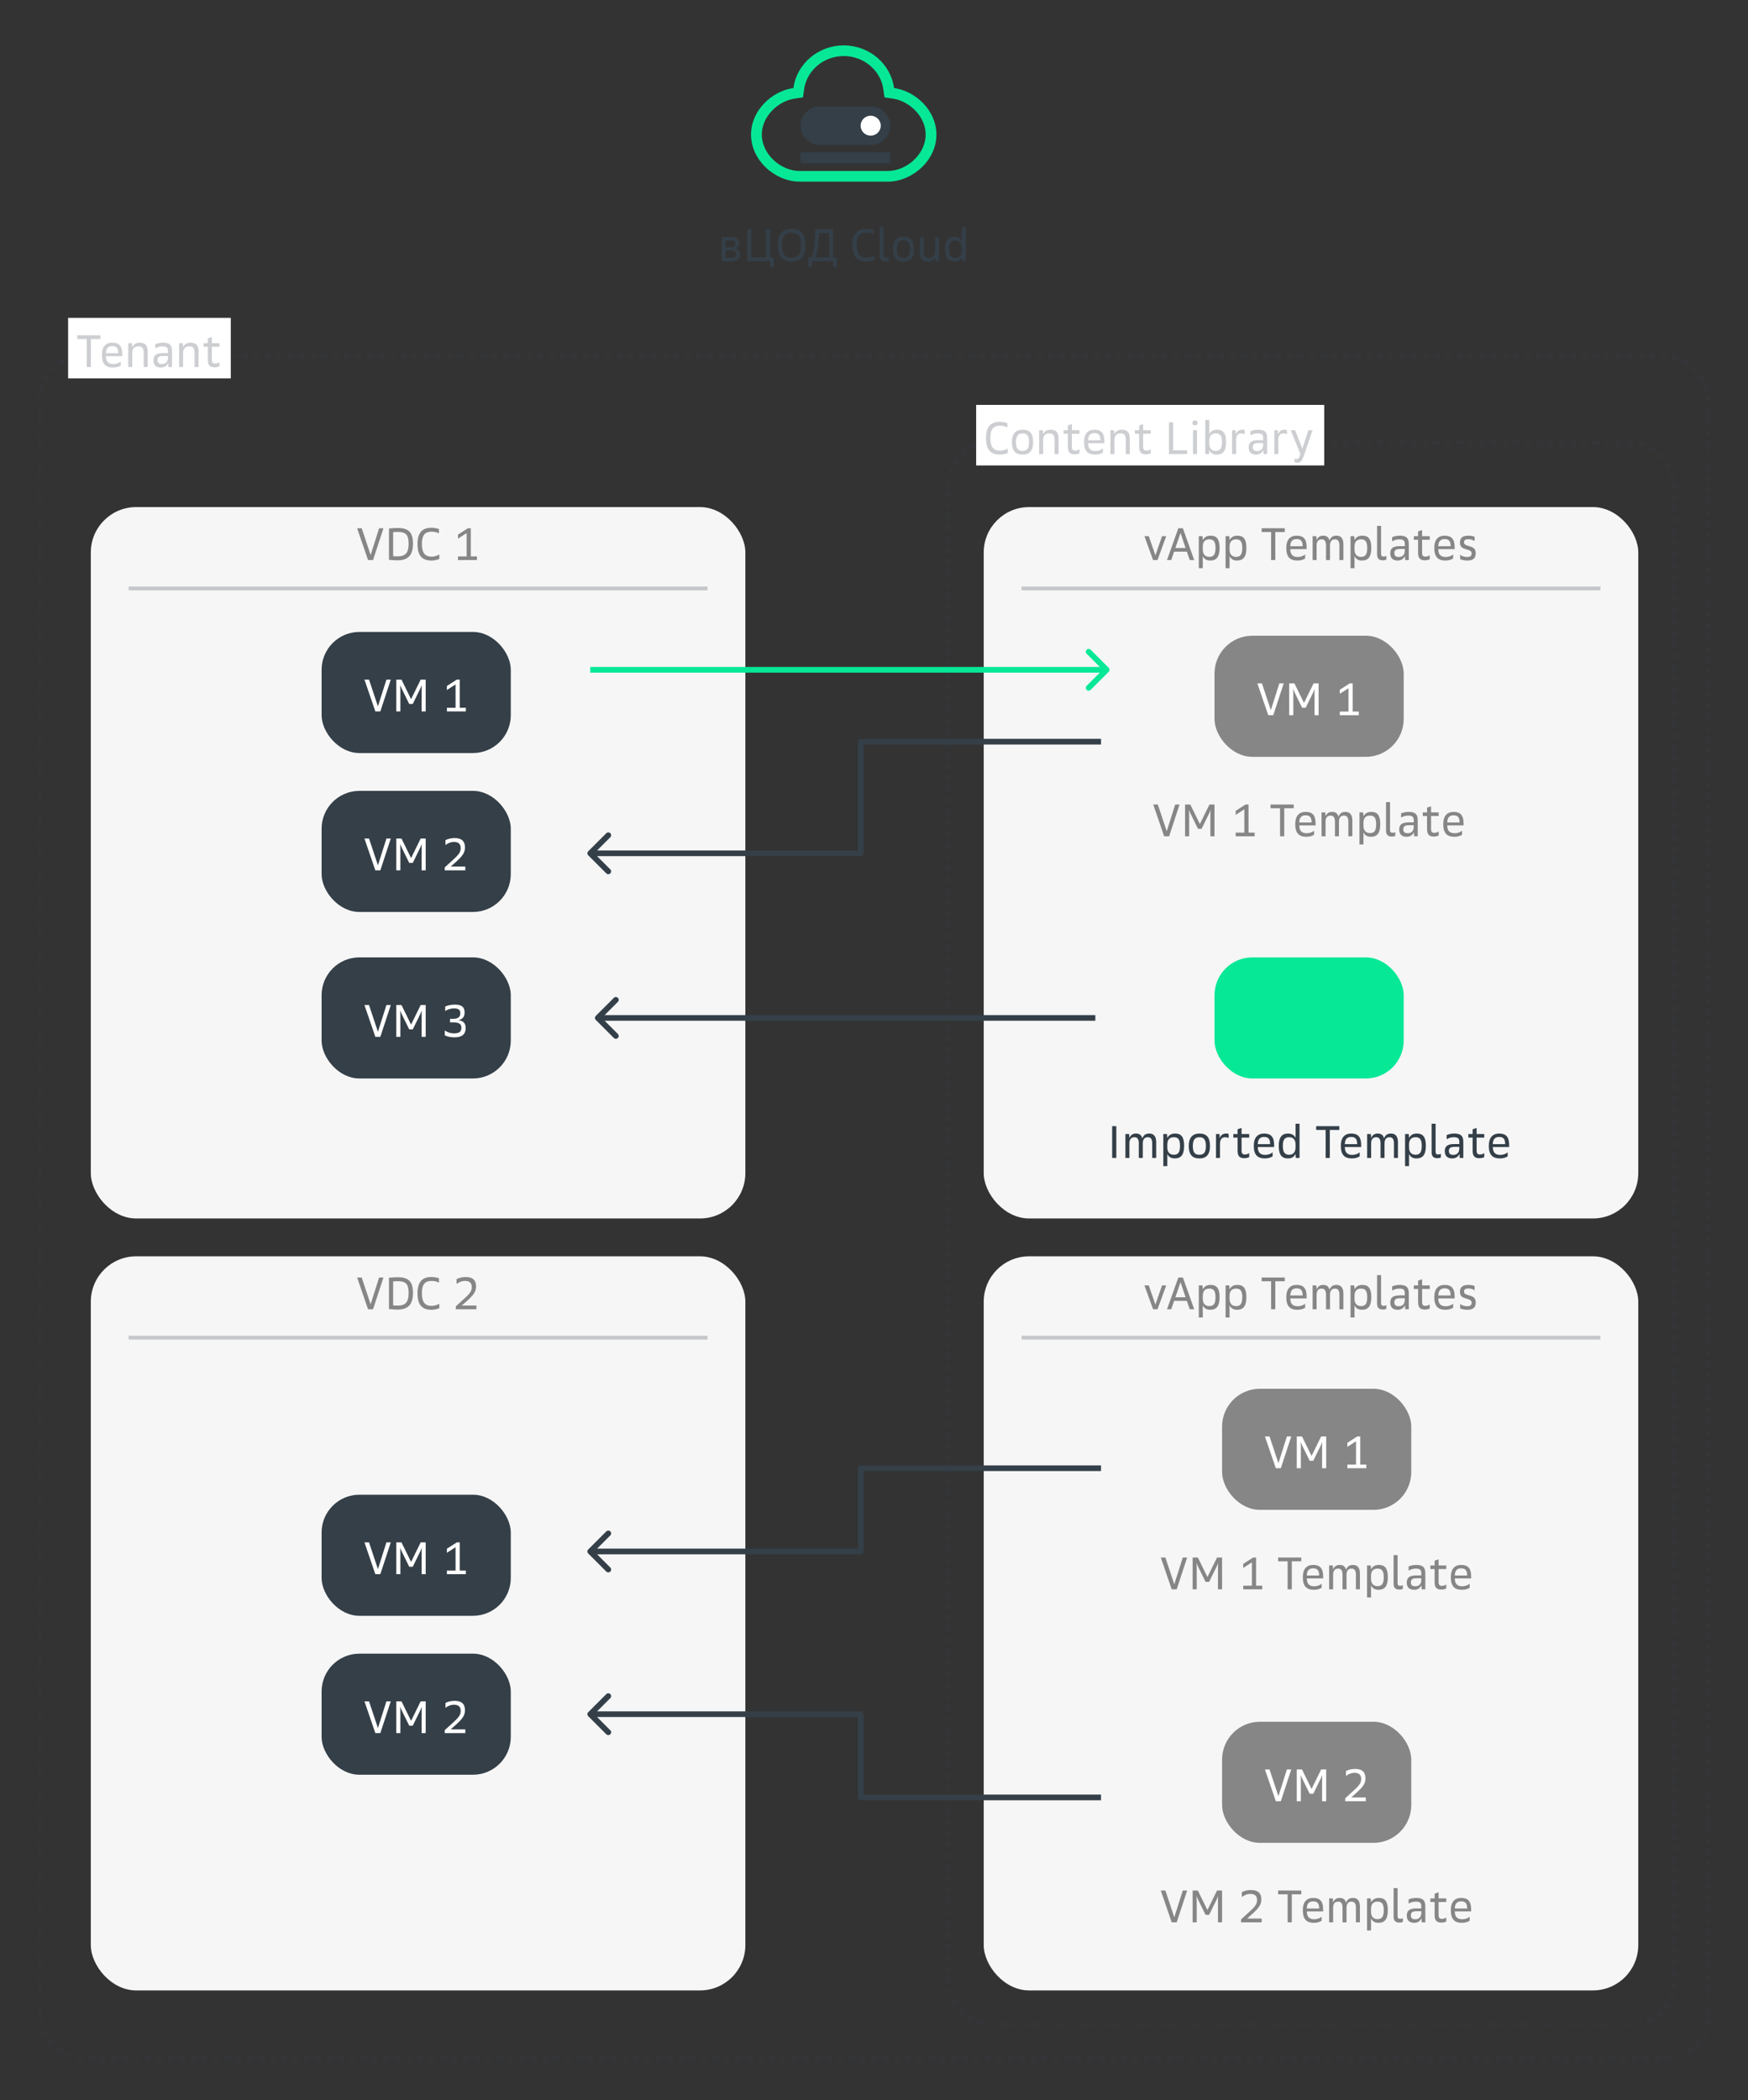
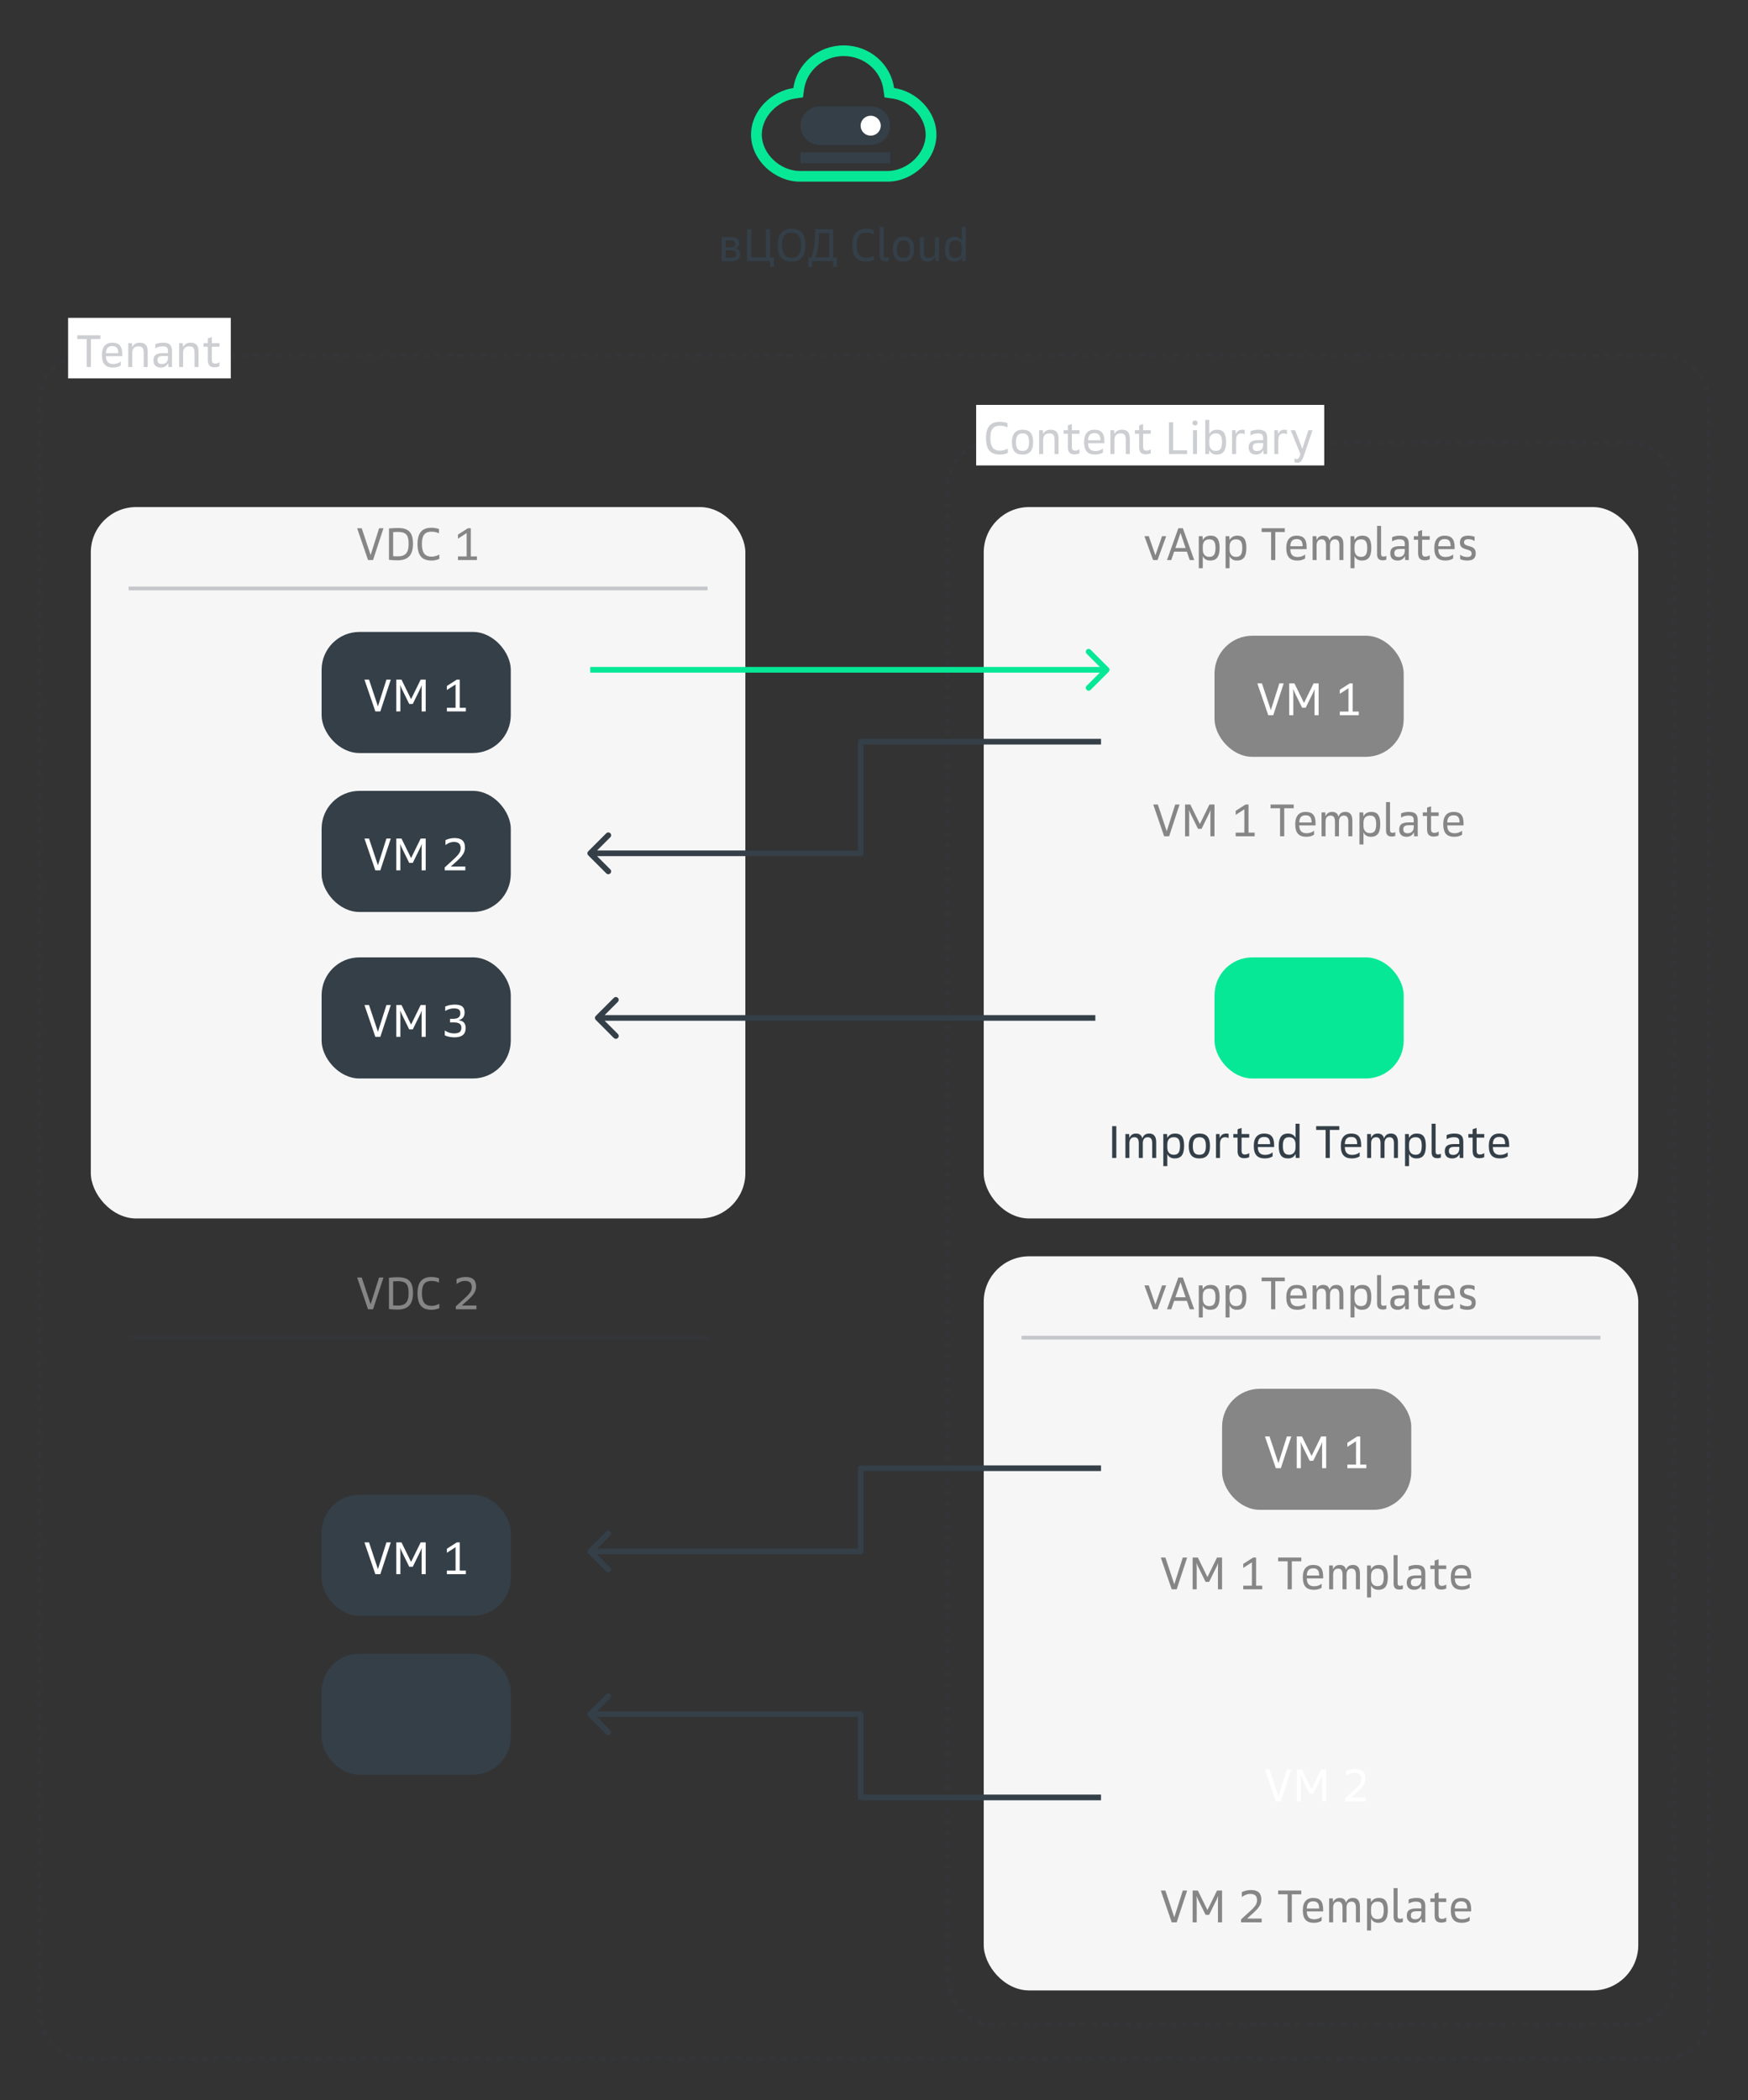
<svg xmlns="http://www.w3.org/2000/svg" width="462" height="555" viewBox="0 0 462 555" fill="none">
  <rect x="0" y="0" width="462" height="555" fill="#333333" stroke="none" />
  <rect opacity="0.25" x="10.5" y="94" width="441" height="450" rx="11.5" stroke="#343F48" stroke-dasharray="1.5 1.5" />
  <rect width="43" height="16" transform="translate(18 84)" fill="white" />
  <path opacity="0.25" d="M22.928 97V89.596H20.42V88.6H26.54V89.596H24.032V97H22.928ZM29.892 97.132C27.864 97.132 26.94 96.112 26.94 93.808C26.94 91.588 27.972 90.556 29.688 90.556C31.512 90.556 32.316 91.48 32.316 93.628V94.12H27.996C28.02 95.536 28.632 96.196 29.964 96.196C30.756 96.196 31.488 95.896 31.92 95.524V96.58C31.524 96.844 30.864 97.132 29.892 97.132ZM29.688 91.456C28.608 91.456 28.032 92.02 27.996 93.352H31.26C31.26 92.152 30.9 91.456 29.688 91.456ZM33.898 97V90.688H34.882L34.954 91.756C35.302 91 35.902 90.556 36.91 90.556C38.326 90.556 39.034 91.24 39.034 92.932V97H37.978V93.28C37.978 91.948 37.57 91.528 36.55 91.528C35.554 91.528 34.954 92.128 34.954 93.28V97H33.898ZM42.525 97.132C41.229 97.132 40.557 96.448 40.557 95.236C40.557 93.964 41.193 93.328 43.077 93.328H44.397V92.764C44.397 91.864 44.061 91.528 42.933 91.528C42.189 91.528 41.493 91.768 41.049 92.068V90.964C41.505 90.736 42.285 90.556 43.077 90.556C44.817 90.556 45.453 91.192 45.453 92.788V97H44.505L44.445 95.92C44.157 96.58 43.545 97.132 42.525 97.132ZM42.801 96.196C43.785 96.196 44.397 95.584 44.397 94.504V94.072H43.149C41.997 94.072 41.637 94.432 41.637 95.188C41.637 95.848 41.985 96.196 42.801 96.196ZM47.339 97V90.688H48.323L48.395 91.756C48.743 91 49.343 90.556 50.351 90.556C51.767 90.556 52.475 91.24 52.475 92.932V97H51.419V93.28C51.419 91.948 51.011 91.528 49.991 91.528C48.995 91.528 48.395 92.128 48.395 93.28V97H47.339ZM56.711 97.072C55.475 97.072 54.935 96.496 54.935 95.128V91.636H53.807V90.688H54.935V89.428L55.991 89.068V90.688H58.007V91.636H55.991V95.044C55.991 95.812 56.243 96.088 56.867 96.088C57.359 96.088 57.719 95.92 58.007 95.716V96.772C57.779 96.928 57.275 97.072 56.711 97.072Z" fill="#343F48" />
  <rect opacity="0.25" x="250.5" y="117" width="192" height="418" rx="11.5" stroke="#343F48" stroke-dasharray="1.5 1.5" />
  <rect width="92" height="16" transform="translate(258 107)" fill="white" />
  <path opacity="0.25" d="M264.296 120.132C261.848 120.132 260.6 118.896 260.6 115.74C260.6 112.752 261.884 111.468 264.26 111.468C265.436 111.468 266.264 111.804 266.264 111.804V112.956C265.808 112.692 265.148 112.5 264.272 112.5C262.628 112.5 261.752 113.376 261.752 115.74C261.752 118.188 262.652 119.1 264.32 119.1C265.22 119.1 265.952 118.776 266.36 118.536V119.7C266.36 119.7 265.472 120.132 264.296 120.132ZM270.252 120.132C268.416 120.132 267.444 119.148 267.444 116.844C267.444 114.612 268.5 113.556 270.252 113.556C272.124 113.556 273.06 114.492 273.06 116.844C273.06 119.148 272.064 120.132 270.252 120.132ZM270.252 119.16C271.404 119.16 271.98 118.584 271.98 116.844C271.98 115.104 271.404 114.528 270.252 114.528C269.148 114.528 268.524 115.152 268.524 116.844C268.524 118.584 269.1 119.16 270.252 119.16ZM274.648 120V113.688H275.632L275.704 114.756C276.052 114 276.652 113.556 277.66 113.556C279.076 113.556 279.784 114.24 279.784 115.932V120H278.728V116.28C278.728 114.948 278.32 114.528 277.3 114.528C276.304 114.528 275.704 115.128 275.704 116.28V120H274.648ZM284.019 120.072C282.783 120.072 282.243 119.496 282.243 118.128V114.636H281.115V113.688H282.243V112.428L283.299 112.068V113.688H285.315V114.636H283.299V118.044C283.299 118.812 283.551 119.088 284.175 119.088C284.667 119.088 285.027 118.92 285.315 118.716V119.772C285.087 119.928 284.583 120.072 284.019 120.072ZM289.474 120.132C287.446 120.132 286.522 119.112 286.522 116.808C286.522 114.588 287.554 113.556 289.27 113.556C291.094 113.556 291.898 114.48 291.898 116.628V117.12H287.578C287.602 118.536 288.214 119.196 289.546 119.196C290.338 119.196 291.07 118.896 291.502 118.524V119.58C291.106 119.844 290.446 120.132 289.474 120.132ZM289.27 114.456C288.19 114.456 287.614 115.02 287.578 116.352H290.842C290.842 115.152 290.482 114.456 289.27 114.456ZM293.48 120V113.688H294.464L294.536 114.756C294.884 114 295.484 113.556 296.492 113.556C297.908 113.556 298.616 114.24 298.616 115.932V120H297.56V116.28C297.56 114.948 297.152 114.528 296.132 114.528C295.136 114.528 294.536 115.128 294.536 116.28V120H293.48ZM302.851 120.072C301.615 120.072 301.075 119.496 301.075 118.128V114.636H299.947V113.688H301.075V112.428L302.131 112.068V113.688H304.147V114.636H302.131V118.044C302.131 118.812 302.383 119.088 303.007 119.088C303.499 119.088 303.859 118.92 304.147 118.716V119.772C303.919 119.928 303.415 120.072 302.851 120.072ZM308.954 120V111.6H310.058V119.004H313.742V120L308.954 120ZM315.317 120V113.688H316.373V120H315.317ZM315.845 112.416C315.389 112.416 315.173 112.188 315.173 111.768C315.173 111.348 315.389 111.12 315.845 111.12C316.301 111.12 316.517 111.348 316.517 111.768C316.517 112.188 316.301 112.416 315.845 112.416ZM321.558 120.132C320.442 120.132 319.89 119.568 319.614 118.956L319.542 120H318.558V110.964H319.614V114.708C319.974 114.072 320.526 113.556 321.69 113.556C323.262 113.556 324.054 114.42 324.054 116.784C324.054 119.208 323.202 120.132 321.558 120.132ZM321.294 119.16C322.422 119.16 322.974 118.608 322.974 116.784C322.974 115.08 322.422 114.528 321.342 114.528C320.226 114.528 319.614 115.152 319.614 116.448V117.24C319.614 118.488 320.274 119.16 321.294 119.16ZM325.636 120V113.688H326.56L326.632 114.768C326.932 113.904 327.544 113.556 328.348 113.556C328.624 113.556 328.876 113.604 328.972 113.64V114.78C328.768 114.636 328.48 114.528 328.072 114.528C327.208 114.528 326.692 115.056 326.692 116.352V120H325.636ZM331.99 120.132C330.694 120.132 330.022 119.448 330.022 118.236C330.022 116.964 330.658 116.328 332.542 116.328H333.862V115.764C333.862 114.864 333.526 114.528 332.398 114.528C331.654 114.528 330.958 114.768 330.514 115.068V113.964C330.97 113.736 331.75 113.556 332.542 113.556C334.282 113.556 334.918 114.192 334.918 115.788V120H333.97L333.91 118.92C333.622 119.58 333.01 120.132 331.99 120.132ZM332.266 119.196C333.25 119.196 333.862 118.584 333.862 117.504V117.072H332.614C331.462 117.072 331.102 117.432 331.102 118.188C331.102 118.848 331.45 119.196 332.266 119.196ZM336.804 120V113.688H337.728L337.8 114.768C338.1 113.904 338.712 113.556 339.516 113.556C339.792 113.556 340.044 113.604 340.14 113.64V114.78C339.936 114.636 339.648 114.528 339.24 114.528C338.376 114.528 337.86 115.056 337.86 116.352V120H336.804ZM342.838 122.292C342.514 122.292 342.214 122.208 342.13 122.16V121.128C342.274 121.236 342.454 121.32 342.73 121.32C343.102 121.32 343.354 121.152 343.702 120L341.146 113.688H342.298L344.206 118.596L345.802 113.688H346.906L344.746 120.036C344.074 122.004 343.642 122.292 342.838 122.292Z" fill="#343F48" />
  <rect x="24" y="134" width="173" height="188" rx="12" fill="#F6F6F6" />
  <path d="M97.272 148L94.392 139.6H95.604L97.956 146.668L100.2 139.6H101.352L98.592 148H97.272ZM105.074 148.072C103.994 148.072 102.806 147.94 102.806 147.94V139.66C102.806 139.66 103.994 139.528 105.11 139.528C108.002 139.528 109.154 140.68 109.154 143.704C109.154 146.74 107.822 148.072 105.074 148.072ZM108.002 143.704C108.002 141.316 107.258 140.572 105.134 140.572C104.438 140.572 103.91 140.632 103.91 140.632V146.968C103.91 146.968 104.414 147.028 105.098 147.028C107.114 147.028 108.002 146.14 108.002 143.704ZM114.046 148.132C111.598 148.132 110.35 146.896 110.35 143.74C110.35 140.752 111.634 139.468 114.01 139.468C115.186 139.468 116.014 139.804 116.014 139.804V140.956C115.558 140.692 114.898 140.5 114.022 140.5C112.378 140.5 111.502 141.376 111.502 143.74C111.502 146.188 112.402 147.1 114.07 147.1C114.97 147.1 115.702 146.776 116.11 146.536V147.7C116.11 147.7 115.222 148.132 114.046 148.132ZM121.044 148V147.04H123.336V140.872L121.044 142.348V141.28L123.66 139.6H124.44V147.04H126.06V148H121.044Z" fill="#868686" />
  <rect opacity="0.25" x="34" y="155" width="153" height="1" fill="#343F48" />
  <rect x="260" y="134" width="173" height="188" rx="12" fill="#F6F6F6" />
  <path d="M304.764 148L302.472 141.688H303.624L305.376 146.752L307.128 141.688H308.232L305.94 148H304.764ZM308.437 148L311.437 139.6H312.637L315.637 148H314.449L313.693 145.78H310.321L309.565 148H308.437ZM312.013 140.848L310.657 144.82H313.357L312.013 140.848ZM316.845 150.16V141.688H317.829L317.901 142.708C318.261 142.072 318.813 141.556 319.977 141.556C321.549 141.556 322.341 142.42 322.341 144.784C322.341 147.208 321.489 148.132 319.845 148.132C318.729 148.132 318.177 147.568 317.901 146.956V150.16H316.845ZM321.261 144.784C321.261 143.08 320.709 142.528 319.629 142.528C318.513 142.528 317.901 143.152 317.901 144.448V145.24C317.901 146.488 318.561 147.16 319.593 147.16C320.709 147.16 321.261 146.608 321.261 144.784ZM323.923 150.16V141.688H324.907L324.979 142.708C325.339 142.072 325.891 141.556 327.055 141.556C328.627 141.556 329.419 142.42 329.419 144.784C329.419 147.208 328.567 148.132 326.923 148.132C325.807 148.132 325.255 147.568 324.979 146.956V150.16H323.923ZM328.339 144.784C328.339 143.08 327.787 142.528 326.707 142.528C325.591 142.528 324.979 143.152 324.979 144.448V145.24C324.979 146.488 325.639 147.16 326.671 147.16C327.787 147.16 328.339 146.608 328.339 144.784ZM335.957 148V140.596H333.449V139.6H339.569V140.596H337.061V148H335.957ZM342.921 148.132C340.893 148.132 339.969 147.112 339.969 144.808C339.969 142.588 341.001 141.556 342.717 141.556C344.541 141.556 345.345 142.48 345.345 144.628V145.12H341.025C341.049 146.536 341.661 147.196 342.993 147.196C343.785 147.196 344.517 146.896 344.949 146.524V147.58C344.553 147.844 343.893 148.132 342.921 148.132ZM342.717 142.456C341.637 142.456 341.061 143.02 341.025 144.352H344.289C344.289 143.152 343.929 142.456 342.717 142.456ZM346.927 148V141.688H347.911L347.983 142.732C348.307 141.952 348.859 141.556 349.735 141.556C350.695 141.556 351.235 142.048 351.391 142.852C351.739 141.88 352.351 141.556 353.263 141.556C354.367 141.556 355.063 142.252 355.063 143.8V148H354.007V144.124C354.007 142.96 353.587 142.528 352.819 142.528C352.039 142.528 351.523 143.044 351.523 144.124V148H350.467V144.124C350.467 142.96 350.047 142.528 349.303 142.528C348.499 142.528 347.983 143.044 347.983 144.124V148H346.927ZM356.947 150.16V141.688H357.931L358.003 142.708C358.363 142.072 358.915 141.556 360.079 141.556C361.651 141.556 362.443 142.42 362.443 144.784C362.443 147.208 361.591 148.132 359.947 148.132C358.831 148.132 358.279 147.568 358.003 146.956V150.16H356.947ZM361.363 144.784C361.363 143.08 360.811 142.528 359.731 142.528C358.615 142.528 358.003 143.152 358.003 144.448V145.24C358.003 146.488 358.663 147.16 359.695 147.16C360.811 147.16 361.363 146.608 361.363 144.784ZM365.513 148.072C364.445 148.072 363.965 147.568 363.965 146.488V138.964H365.021V146.284C365.021 146.908 365.213 147.076 365.705 147.076C365.981 147.076 366.293 146.968 366.413 146.908V147.892C366.293 147.94 365.945 148.072 365.513 148.072ZM369.418 148.132C368.122 148.132 367.45 147.448 367.45 146.236C367.45 144.964 368.086 144.328 369.97 144.328H371.29V143.764C371.29 142.864 370.954 142.528 369.826 142.528C369.082 142.528 368.386 142.768 367.942 143.068V141.964C368.398 141.736 369.178 141.556 369.97 141.556C371.71 141.556 372.346 142.192 372.346 143.788V148H371.398L371.338 146.92C371.05 147.58 370.438 148.132 369.418 148.132ZM369.694 147.196C370.678 147.196 371.29 146.584 371.29 145.504V145.072H370.042C368.89 145.072 368.53 145.432 368.53 146.188C368.53 146.848 368.878 147.196 369.694 147.196ZM376.584 148.072C375.348 148.072 374.808 147.496 374.808 146.128V142.636H373.68V141.688H374.808V140.428L375.864 140.068V141.688H377.88V142.636H375.864V146.044C375.864 146.812 376.116 147.088 376.74 147.088C377.232 147.088 377.592 146.92 377.88 146.716V147.772C377.652 147.928 377.148 148.072 376.584 148.072ZM382.039 148.132C380.011 148.132 379.087 147.112 379.087 144.808C379.087 142.588 380.119 141.556 381.835 141.556C383.659 141.556 384.463 142.48 384.463 144.628V145.12H380.143C380.167 146.536 380.779 147.196 382.111 147.196C382.903 147.196 383.635 146.896 384.067 146.524V147.58C383.671 147.844 383.011 148.132 382.039 148.132ZM381.835 142.456C380.755 142.456 380.179 143.02 380.143 144.352H383.407C383.407 143.152 383.047 142.456 381.835 142.456ZM387.796 148.132C387.088 148.132 386.464 148 385.924 147.76V146.584C386.38 146.98 387.04 147.196 387.772 147.196C388.624 147.196 388.96 146.86 388.96 146.26C388.96 144.724 385.864 145.744 385.864 143.404C385.864 142.192 386.5 141.556 388.096 141.556C388.732 141.556 389.38 141.7 389.74 141.844V142.984C389.284 142.672 388.744 142.492 388.108 142.492C387.244 142.492 386.944 142.792 386.944 143.32C386.944 144.772 390.04 143.74 390.04 146.188C390.04 147.484 389.38 148.132 387.796 148.132Z" fill="#868686" />
-   <rect opacity="0.25" x="270" y="155" width="153" height="1" fill="#343F48" />
  <rect x="260" y="332" width="173" height="194" rx="12" fill="#F6F6F6" />
  <path d="M304.764 346L302.472 339.688H303.624L305.376 344.752L307.128 339.688H308.232L305.94 346H304.764ZM308.437 346L311.437 337.6H312.637L315.637 346H314.449L313.693 343.78H310.321L309.565 346H308.437ZM312.013 338.848L310.657 342.82H313.357L312.013 338.848ZM316.845 348.16V339.688H317.829L317.901 340.708C318.261 340.072 318.813 339.556 319.977 339.556C321.549 339.556 322.341 340.42 322.341 342.784C322.341 345.208 321.489 346.132 319.845 346.132C318.729 346.132 318.177 345.568 317.901 344.956V348.16H316.845ZM321.261 342.784C321.261 341.08 320.709 340.528 319.629 340.528C318.513 340.528 317.901 341.152 317.901 342.448V343.24C317.901 344.488 318.561 345.16 319.593 345.16C320.709 345.16 321.261 344.608 321.261 342.784ZM323.923 348.16V339.688H324.907L324.979 340.708C325.339 340.072 325.891 339.556 327.055 339.556C328.627 339.556 329.419 340.42 329.419 342.784C329.419 345.208 328.567 346.132 326.923 346.132C325.807 346.132 325.255 345.568 324.979 344.956V348.16H323.923ZM328.339 342.784C328.339 341.08 327.787 340.528 326.707 340.528C325.591 340.528 324.979 341.152 324.979 342.448V343.24C324.979 344.488 325.639 345.16 326.671 345.16C327.787 345.16 328.339 344.608 328.339 342.784ZM335.957 346V338.596H333.449V337.6H339.569V338.596H337.061V346H335.957ZM342.921 346.132C340.893 346.132 339.969 345.112 339.969 342.808C339.969 340.588 341.001 339.556 342.717 339.556C344.541 339.556 345.345 340.48 345.345 342.628V343.12H341.025C341.049 344.536 341.661 345.196 342.993 345.196C343.785 345.196 344.517 344.896 344.949 344.524V345.58C344.553 345.844 343.893 346.132 342.921 346.132ZM342.717 340.456C341.637 340.456 341.061 341.02 341.025 342.352H344.289C344.289 341.152 343.929 340.456 342.717 340.456ZM346.927 346V339.688H347.911L347.983 340.732C348.307 339.952 348.859 339.556 349.735 339.556C350.695 339.556 351.235 340.048 351.391 340.852C351.739 339.88 352.351 339.556 353.263 339.556C354.367 339.556 355.063 340.252 355.063 341.8V346H354.007V342.124C354.007 340.96 353.587 340.528 352.819 340.528C352.039 340.528 351.523 341.044 351.523 342.124V346H350.467V342.124C350.467 340.96 350.047 340.528 349.303 340.528C348.499 340.528 347.983 341.044 347.983 342.124V346H346.927ZM356.947 348.16V339.688H357.931L358.003 340.708C358.363 340.072 358.915 339.556 360.079 339.556C361.651 339.556 362.443 340.42 362.443 342.784C362.443 345.208 361.591 346.132 359.947 346.132C358.831 346.132 358.279 345.568 358.003 344.956V348.16H356.947ZM361.363 342.784C361.363 341.08 360.811 340.528 359.731 340.528C358.615 340.528 358.003 341.152 358.003 342.448V343.24C358.003 344.488 358.663 345.16 359.695 345.16C360.811 345.16 361.363 344.608 361.363 342.784ZM365.513 346.072C364.445 346.072 363.965 345.568 363.965 344.488V336.964H365.021V344.284C365.021 344.908 365.213 345.076 365.705 345.076C365.981 345.076 366.293 344.968 366.413 344.908V345.892C366.293 345.94 365.945 346.072 365.513 346.072ZM369.418 346.132C368.122 346.132 367.45 345.448 367.45 344.236C367.45 342.964 368.086 342.328 369.97 342.328H371.29V341.764C371.29 340.864 370.954 340.528 369.826 340.528C369.082 340.528 368.386 340.768 367.942 341.068V339.964C368.398 339.736 369.178 339.556 369.97 339.556C371.71 339.556 372.346 340.192 372.346 341.788V346H371.398L371.338 344.92C371.05 345.58 370.438 346.132 369.418 346.132ZM369.694 345.196C370.678 345.196 371.29 344.584 371.29 343.504V343.072H370.042C368.89 343.072 368.53 343.432 368.53 344.188C368.53 344.848 368.878 345.196 369.694 345.196ZM376.584 346.072C375.348 346.072 374.808 345.496 374.808 344.128V340.636H373.68V339.688H374.808V338.428L375.864 338.068V339.688H377.88V340.636H375.864V344.044C375.864 344.812 376.116 345.088 376.74 345.088C377.232 345.088 377.592 344.92 377.88 344.716V345.772C377.652 345.928 377.148 346.072 376.584 346.072ZM382.039 346.132C380.011 346.132 379.087 345.112 379.087 342.808C379.087 340.588 380.119 339.556 381.835 339.556C383.659 339.556 384.463 340.48 384.463 342.628V343.12H380.143C380.167 344.536 380.779 345.196 382.111 345.196C382.903 345.196 383.635 344.896 384.067 344.524V345.58C383.671 345.844 383.011 346.132 382.039 346.132ZM381.835 340.456C380.755 340.456 380.179 341.02 380.143 342.352H383.407C383.407 341.152 383.047 340.456 381.835 340.456ZM387.796 346.132C387.088 346.132 386.464 346 385.924 345.76V344.584C386.38 344.98 387.04 345.196 387.772 345.196C388.624 345.196 388.96 344.86 388.96 344.26C388.96 342.724 385.864 343.744 385.864 341.404C385.864 340.192 386.5 339.556 388.096 339.556C388.732 339.556 389.38 339.7 389.74 339.844V340.984C389.284 340.672 388.744 340.492 388.108 340.492C387.244 340.492 386.944 340.792 386.944 341.32C386.944 342.772 390.04 341.74 390.04 344.188C390.04 345.484 389.38 346.132 387.796 346.132Z" fill="#868686" />
  <rect opacity="0.25" x="270" y="353" width="153" height="1" fill="#343F48" />
-   <rect x="24" y="332" width="173" height="194" rx="12" fill="#F6F6F6" />
  <path d="M97.272 346L94.392 337.6H95.604L97.956 344.668L100.2 337.6H101.352L98.592 346H97.272ZM105.074 346.072C103.994 346.072 102.806 345.94 102.806 345.94V337.66C102.806 337.66 103.994 337.528 105.11 337.528C108.002 337.528 109.154 338.68 109.154 341.704C109.154 344.74 107.822 346.072 105.074 346.072ZM108.002 341.704C108.002 339.316 107.258 338.572 105.134 338.572C104.438 338.572 103.91 338.632 103.91 338.632V344.968C103.91 344.968 104.414 345.028 105.098 345.028C107.114 345.028 108.002 344.14 108.002 341.704ZM114.046 346.132C111.598 346.132 110.35 344.896 110.35 341.74C110.35 338.752 111.634 337.468 114.01 337.468C115.186 337.468 116.014 337.804 116.014 337.804V338.956C115.558 338.692 114.898 338.5 114.022 338.5C112.378 338.5 111.502 339.376 111.502 341.74C111.502 344.188 112.402 345.1 114.07 345.1C114.97 345.1 115.702 344.776 116.11 344.536V345.7C116.11 345.7 115.222 346.132 114.046 346.132ZM120.468 346V345.232C123.372 342.496 124.692 341.74 124.692 340.144C124.692 339.016 124.116 338.5 122.892 338.5C122.028 338.5 121.26 338.86 120.672 339.316V338.02C121.32 337.684 122.196 337.468 123.084 337.468C125.016 337.468 125.82 338.356 125.82 339.928C125.82 341.776 124.656 342.7 122.064 345.004H125.916V346H120.468Z" fill="#868686" />
  <rect opacity="0.25" x="34" y="353" width="153" height="1" fill="#343F48" />
  <rect x="85" y="167" width="50" height="32" rx="10" fill="#343F48" />
  <path d="M99.204 188L96.324 179.6H97.536L99.888 186.668L102.132 179.6H103.284L100.524 188H99.204ZM104.737 188V179.6H106.117L108.649 184.76L111.181 179.6H112.513V188H111.433V182.492C111.433 181.928 111.433 181.688 111.481 181.124H111.445C111.241 181.688 111.133 181.904 110.833 182.492L109.093 186.032H108.157L106.417 182.492C106.117 181.904 106.033 181.688 105.805 181.124H105.769C105.805 181.688 105.817 181.928 105.817 182.492V188H104.737ZM118.113 188V187.04H120.405V180.872L118.113 182.348V181.28L120.729 179.6H121.509V187.04H123.129V188H118.113Z" fill="white" />
  <rect x="85" y="209" width="50" height="32" rx="10" fill="#343F48" />
  <path d="M99.204 230L96.324 221.6H97.536L99.888 228.668L102.132 221.6H103.284L100.524 230H99.204ZM104.737 230V221.6H106.117L108.649 226.76L111.181 221.6H112.513V230H111.433V224.492C111.433 223.928 111.433 223.688 111.481 223.124H111.445C111.241 223.688 111.133 223.904 110.833 224.492L109.093 228.032H108.157L106.417 224.492C106.117 223.904 106.033 223.688 105.805 223.124H105.769C105.805 223.688 105.817 223.928 105.817 224.492V230H104.737ZM117.537 230V229.232C120.441 226.496 121.761 225.74 121.761 224.144C121.761 223.016 121.185 222.5 119.961 222.5C119.097 222.5 118.329 222.86 117.741 223.316V222.02C118.389 221.684 119.265 221.468 120.153 221.468C122.085 221.468 122.889 222.356 122.889 223.928C122.889 225.776 121.725 226.7 119.133 229.004H122.985V230H117.537Z" fill="white" />
  <rect x="85" y="253" width="50" height="32" rx="10" fill="#343F48" />
  <path d="M99.204 274L96.324 265.6H97.536L99.888 272.668L102.132 265.6H103.284L100.524 274H99.204ZM104.737 274V265.6H106.117L108.649 270.76L111.181 265.6H112.513V274H111.433V268.492C111.433 267.928 111.433 267.688 111.481 267.124H111.445C111.241 267.688 111.133 267.904 110.833 268.492L109.093 272.032H108.157L106.417 268.492C106.117 267.904 106.033 267.688 105.805 267.124H105.769C105.805 267.688 105.817 267.928 105.817 268.492V274H104.737ZM118.953 270.184V269.236H119.829C121.089 269.236 121.665 268.708 121.665 267.784C121.665 266.884 121.233 266.488 119.961 266.488C118.953 266.488 118.161 266.86 117.669 267.172V265.996C118.257 265.708 119.241 265.48 120.213 265.48C122.145 265.48 122.793 266.224 122.793 267.58C122.793 268.72 122.229 269.344 121.161 269.608C122.445 269.74 123.081 270.424 123.081 271.66C123.081 273.28 122.133 274.132 120.129 274.132C119.121 274.132 118.125 273.904 117.561 273.604V272.308C118.089 272.704 118.953 273.088 119.997 273.088C121.581 273.088 121.941 272.488 121.941 271.552C121.941 270.664 121.389 270.184 119.889 270.184H118.953Z" fill="white" />
  <rect x="321" y="253" width="50" height="32" rx="10" fill="#07E897" />
  <path d="M293.944 306V297.6H295.048V306H293.944ZM297.449 306V299.688H298.433L298.505 300.732C298.829 299.952 299.381 299.556 300.257 299.556C301.217 299.556 301.757 300.048 301.913 300.852C302.261 299.88 302.873 299.556 303.785 299.556C304.889 299.556 305.585 300.252 305.585 301.8V306H304.529V302.124C304.529 300.96 304.109 300.528 303.341 300.528C302.561 300.528 302.045 301.044 302.045 302.124V306H300.989V302.124C300.989 300.96 300.569 300.528 299.825 300.528C299.021 300.528 298.505 301.044 298.505 302.124V306H297.449ZM307.468 308.16V299.688H308.452L308.524 300.708C308.884 300.072 309.436 299.556 310.6 299.556C312.172 299.556 312.964 300.42 312.964 302.784C312.964 305.208 312.112 306.132 310.468 306.132C309.352 306.132 308.8 305.568 308.524 304.956V308.16H307.468ZM311.884 302.784C311.884 301.08 311.332 300.528 310.252 300.528C309.136 300.528 308.524 301.152 308.524 302.448V303.24C308.524 304.488 309.184 305.16 310.216 305.16C311.332 305.16 311.884 304.608 311.884 302.784ZM316.994 306.132C315.158 306.132 314.186 305.148 314.186 302.844C314.186 300.612 315.242 299.556 316.994 299.556C318.866 299.556 319.802 300.492 319.802 302.844C319.802 305.148 318.806 306.132 316.994 306.132ZM316.994 305.16C318.146 305.16 318.722 304.584 318.722 302.844C318.722 301.104 318.146 300.528 316.994 300.528C315.89 300.528 315.266 301.152 315.266 302.844C315.266 304.584 315.842 305.16 316.994 305.16ZM321.39 306V299.688H322.314L322.386 300.768C322.686 299.904 323.298 299.556 324.102 299.556C324.378 299.556 324.63 299.604 324.726 299.64V300.78C324.522 300.636 324.234 300.528 323.826 300.528C322.962 300.528 322.446 301.056 322.446 302.352V306H321.39ZM328.875 306.072C327.639 306.072 327.099 305.496 327.099 304.128V300.636H325.971V299.688H327.099V298.428L328.155 298.068V299.688H330.171V300.636H328.155V304.044C328.155 304.812 328.407 305.088 329.031 305.088C329.523 305.088 329.883 304.92 330.171 304.716V305.772C329.943 305.928 329.439 306.072 328.875 306.072ZM334.33 306.132C332.302 306.132 331.378 305.112 331.378 302.808C331.378 300.588 332.41 299.556 334.126 299.556C335.95 299.556 336.754 300.48 336.754 302.628V303.12H332.434C332.458 304.536 333.07 305.196 334.402 305.196C335.194 305.196 335.926 304.896 336.358 304.524V305.58C335.962 305.844 335.302 306.132 334.33 306.132ZM334.126 300.456C333.046 300.456 332.47 301.02 332.434 302.352H335.698C335.698 301.152 335.338 300.456 334.126 300.456ZM342.487 306L342.415 304.932C342.139 305.556 341.551 306.132 340.435 306.132C338.803 306.132 337.975 305.232 337.975 302.784C337.975 300.54 338.839 299.556 340.387 299.556C341.431 299.556 342.139 300.012 342.415 300.732V296.964H343.471V306H342.487ZM339.055 302.784C339.055 304.584 339.631 305.16 340.735 305.16C341.755 305.16 342.415 304.488 342.415 303.216V302.412C342.415 301.272 341.875 300.528 340.687 300.528C339.607 300.528 339.055 301.116 339.055 302.784ZM350.369 306V298.596H347.861V297.6H353.981V298.596H351.473V306H350.369ZM357.334 306.132C355.306 306.132 354.382 305.112 354.382 302.808C354.382 300.588 355.414 299.556 357.13 299.556C358.954 299.556 359.758 300.48 359.758 302.628V303.12H355.438C355.462 304.536 356.074 305.196 357.406 305.196C358.198 305.196 358.93 304.896 359.362 304.524V305.58C358.966 305.844 358.306 306.132 357.334 306.132ZM357.13 300.456C356.05 300.456 355.474 301.02 355.438 302.352H358.702C358.702 301.152 358.342 300.456 357.13 300.456ZM361.339 306V299.688H362.323L362.395 300.732C362.719 299.952 363.271 299.556 364.147 299.556C365.107 299.556 365.647 300.048 365.803 300.852C366.151 299.88 366.763 299.556 367.675 299.556C368.779 299.556 369.475 300.252 369.475 301.8V306H368.419V302.124C368.419 300.96 367.999 300.528 367.231 300.528C366.451 300.528 365.935 301.044 365.935 302.124V306H364.879V302.124C364.879 300.96 364.459 300.528 363.715 300.528C362.911 300.528 362.395 301.044 362.395 302.124V306H361.339ZM371.359 308.16V299.688H372.343L372.415 300.708C372.775 300.072 373.327 299.556 374.491 299.556C376.063 299.556 376.855 300.42 376.855 302.784C376.855 305.208 376.003 306.132 374.359 306.132C373.243 306.132 372.691 305.568 372.415 304.956V308.16H371.359ZM375.775 302.784C375.775 301.08 375.223 300.528 374.143 300.528C373.027 300.528 372.415 301.152 372.415 302.448V303.24C372.415 304.488 373.075 305.16 374.107 305.16C375.223 305.16 375.775 304.608 375.775 302.784ZM379.925 306.072C378.857 306.072 378.377 305.568 378.377 304.488V296.964H379.433V304.284C379.433 304.908 379.625 305.076 380.117 305.076C380.393 305.076 380.705 304.968 380.825 304.908V305.892C380.705 305.94 380.357 306.072 379.925 306.072ZM383.83 306.132C382.534 306.132 381.862 305.448 381.862 304.236C381.862 302.964 382.498 302.328 384.382 302.328H385.702V301.764C385.702 300.864 385.366 300.528 384.238 300.528C383.494 300.528 382.798 300.768 382.354 301.068V299.964C382.81 299.736 383.59 299.556 384.382 299.556C386.122 299.556 386.758 300.192 386.758 301.788V306H385.81L385.75 304.92C385.462 305.58 384.85 306.132 383.83 306.132ZM384.106 305.196C385.09 305.196 385.702 304.584 385.702 303.504V303.072H384.454C383.302 303.072 382.942 303.432 382.942 304.188C382.942 304.848 383.29 305.196 384.106 305.196ZM390.996 306.072C389.76 306.072 389.22 305.496 389.22 304.128V300.636H388.092V299.688H389.22V298.428L390.276 298.068V299.688H392.292V300.636H390.276V304.044C390.276 304.812 390.528 305.088 391.152 305.088C391.644 305.088 392.004 304.92 392.292 304.716V305.772C392.064 305.928 391.56 306.072 390.996 306.072ZM396.451 306.132C394.423 306.132 393.499 305.112 393.499 302.808C393.499 300.588 394.531 299.556 396.247 299.556C398.071 299.556 398.875 300.48 398.875 302.628V303.12H394.555C394.579 304.536 395.191 305.196 396.523 305.196C397.315 305.196 398.047 304.896 398.479 304.524V305.58C398.083 305.844 397.423 306.132 396.451 306.132ZM396.247 300.456C395.167 300.456 394.591 301.02 394.555 302.352H397.819C397.819 301.152 397.459 300.456 396.247 300.456Z" fill="#343F48" />
  <rect x="321" y="168" width="50" height="32" rx="10" fill="#868686" />
  <path d="M335.204 189L332.324 180.6H333.536L335.888 187.668L338.132 180.6H339.284L336.524 189H335.204ZM340.737 189V180.6H342.117L344.649 185.76L347.181 180.6H348.513V189H347.433V183.492C347.433 182.928 347.433 182.688 347.481 182.124H347.445C347.241 182.688 347.133 182.904 346.833 183.492L345.093 187.032H344.157L342.417 183.492C342.117 182.904 342.033 182.688 341.805 182.124H341.769C341.805 182.688 341.817 182.928 341.817 183.492V189H340.737ZM354.113 189V188.04H356.405V181.872L354.113 183.348V182.28L356.729 180.6H357.509V188.04H359.129V189H354.113Z" fill="white" />
  <path d="M307.683 221L304.803 212.6H306.015L308.367 219.668L310.611 212.6H311.763L309.003 221H307.683ZM313.216 221V212.6H314.596L317.128 217.76L319.66 212.6H320.992V221H319.912V215.492C319.912 214.928 319.912 214.688 319.96 214.124H319.924C319.72 214.688 319.612 214.904 319.312 215.492L317.572 219.032H316.636L314.896 215.492C314.596 214.904 314.512 214.688 314.284 214.124H314.248C314.284 214.688 314.296 214.928 314.296 215.492V221H313.216ZM326.591 221V220.04H328.883V213.872L326.591 215.348V214.28L329.207 212.6H329.987V220.04H331.607V221H326.591ZM338.323 221V213.596H335.815V212.6H341.935V213.596H339.427V221H338.323ZM345.287 221.132C343.259 221.132 342.335 220.112 342.335 217.808C342.335 215.588 343.367 214.556 345.083 214.556C346.907 214.556 347.711 215.48 347.711 217.628V218.12H343.391C343.415 219.536 344.027 220.196 345.359 220.196C346.151 220.196 346.883 219.896 347.315 219.524V220.58C346.919 220.844 346.259 221.132 345.287 221.132ZM345.083 215.456C344.003 215.456 343.427 216.02 343.391 217.352H346.655C346.655 216.152 346.295 215.456 345.083 215.456ZM349.292 221V214.688H350.276L350.348 215.732C350.672 214.952 351.224 214.556 352.1 214.556C353.06 214.556 353.6 215.048 353.756 215.852C354.104 214.88 354.716 214.556 355.628 214.556C356.732 214.556 357.428 215.252 357.428 216.8V221H356.372V217.124C356.372 215.96 355.952 215.528 355.184 215.528C354.404 215.528 353.888 216.044 353.888 217.124V221H352.832V217.124C352.832 215.96 352.412 215.528 351.668 215.528C350.864 215.528 350.348 216.044 350.348 217.124V221H349.292ZM359.312 223.16V214.688H360.296L360.368 215.708C360.728 215.072 361.28 214.556 362.444 214.556C364.016 214.556 364.808 215.42 364.808 217.784C364.808 220.208 363.956 221.132 362.312 221.132C361.196 221.132 360.644 220.568 360.368 219.956V223.16H359.312ZM363.728 217.784C363.728 216.08 363.176 215.528 362.096 215.528C360.98 215.528 360.368 216.152 360.368 217.448V218.24C360.368 219.488 361.028 220.16 362.06 220.16C363.176 220.16 363.728 219.608 363.728 217.784ZM367.878 221.072C366.81 221.072 366.33 220.568 366.33 219.488V211.964H367.386V219.284C367.386 219.908 367.578 220.076 368.07 220.076C368.346 220.076 368.658 219.968 368.778 219.908V220.892C368.658 220.94 368.31 221.072 367.878 221.072ZM371.783 221.132C370.487 221.132 369.815 220.448 369.815 219.236C369.815 217.964 370.451 217.328 372.335 217.328H373.655V216.764C373.655 215.864 373.319 215.528 372.191 215.528C371.447 215.528 370.751 215.768 370.307 216.068V214.964C370.763 214.736 371.543 214.556 372.335 214.556C374.075 214.556 374.711 215.192 374.711 216.788V221H373.763L373.703 219.92C373.415 220.58 372.803 221.132 371.783 221.132ZM372.059 220.196C373.043 220.196 373.655 219.584 373.655 218.504V218.072H372.407C371.255 218.072 370.895 218.432 370.895 219.188C370.895 219.848 371.243 220.196 372.059 220.196ZM378.949 221.072C377.713 221.072 377.173 220.496 377.173 219.128V215.636H376.045V214.688H377.173V213.428L378.229 213.068V214.688H380.245V215.636H378.229V219.044C378.229 219.812 378.481 220.088 379.105 220.088C379.597 220.088 379.957 219.92 380.245 219.716V220.772C380.017 220.928 379.513 221.072 378.949 221.072ZM384.404 221.132C382.376 221.132 381.452 220.112 381.452 217.808C381.452 215.588 382.484 214.556 384.2 214.556C386.024 214.556 386.828 215.48 386.828 217.628V218.12H382.508C382.532 219.536 383.144 220.196 384.476 220.196C385.268 220.196 386 219.896 386.432 219.524V220.58C386.036 220.844 385.376 221.132 384.404 221.132ZM384.2 215.456C383.12 215.456 382.544 216.02 382.508 217.352H385.772C385.772 216.152 385.412 215.456 384.2 215.456Z" fill="#868686" />
  <rect x="323" y="367" width="50" height="32" rx="10" fill="#868686" />
  <path d="M337.204 388L334.324 379.6H335.536L337.888 386.668L340.132 379.6H341.284L338.524 388H337.204ZM342.737 388V379.6H344.117L346.649 384.76L349.181 379.6H350.513V388H349.433V382.492C349.433 381.928 349.433 381.688 349.481 381.124H349.445C349.241 381.688 349.133 381.904 348.833 382.492L347.093 386.032H346.157L344.417 382.492C344.117 381.904 344.033 381.688 343.805 381.124H343.769C343.805 381.688 343.817 381.928 343.817 382.492V388H342.737ZM356.113 388V387.04H358.405V380.872L356.113 382.348V381.28L358.729 379.6H359.509V387.04H361.129V388H356.113Z" fill="white" />
  <path d="M309.683 420L306.803 411.6H308.015L310.367 418.668L312.611 411.6H313.763L311.003 420H309.683ZM315.216 420V411.6H316.596L319.128 416.76L321.66 411.6H322.992V420H321.912V414.492C321.912 413.928 321.912 413.688 321.96 413.124H321.924C321.72 413.688 321.612 413.904 321.312 414.492L319.572 418.032H318.636L316.896 414.492C316.596 413.904 316.512 413.688 316.284 413.124H316.248C316.284 413.688 316.296 413.928 316.296 414.492V420H315.216ZM328.591 420V419.04H330.883V412.872L328.591 414.348V413.28L331.207 411.6H331.987V419.04H333.607V420H328.591ZM340.323 420V412.596H337.815V411.6H343.935V412.596H341.427V420H340.323ZM347.287 420.132C345.259 420.132 344.335 419.112 344.335 416.808C344.335 414.588 345.367 413.556 347.083 413.556C348.907 413.556 349.711 414.48 349.711 416.628V417.12H345.391C345.415 418.536 346.027 419.196 347.359 419.196C348.151 419.196 348.883 418.896 349.315 418.524V419.58C348.919 419.844 348.259 420.132 347.287 420.132ZM347.083 414.456C346.003 414.456 345.427 415.02 345.391 416.352H348.655C348.655 415.152 348.295 414.456 347.083 414.456ZM351.292 420V413.688H352.276L352.348 414.732C352.672 413.952 353.224 413.556 354.1 413.556C355.06 413.556 355.6 414.048 355.756 414.852C356.104 413.88 356.716 413.556 357.628 413.556C358.732 413.556 359.428 414.252 359.428 415.8V420H358.372V416.124C358.372 414.96 357.952 414.528 357.184 414.528C356.404 414.528 355.888 415.044 355.888 416.124V420H354.832V416.124C354.832 414.96 354.412 414.528 353.668 414.528C352.864 414.528 352.348 415.044 352.348 416.124V420H351.292ZM361.312 422.16V413.688H362.296L362.368 414.708C362.728 414.072 363.28 413.556 364.444 413.556C366.016 413.556 366.808 414.42 366.808 416.784C366.808 419.208 365.956 420.132 364.312 420.132C363.196 420.132 362.644 419.568 362.368 418.956V422.16H361.312ZM365.728 416.784C365.728 415.08 365.176 414.528 364.096 414.528C362.98 414.528 362.368 415.152 362.368 416.448V417.24C362.368 418.488 363.028 419.16 364.06 419.16C365.176 419.16 365.728 418.608 365.728 416.784ZM369.878 420.072C368.81 420.072 368.33 419.568 368.33 418.488V410.964H369.386V418.284C369.386 418.908 369.578 419.076 370.07 419.076C370.346 419.076 370.658 418.968 370.778 418.908V419.892C370.658 419.94 370.31 420.072 369.878 420.072ZM373.783 420.132C372.487 420.132 371.815 419.448 371.815 418.236C371.815 416.964 372.451 416.328 374.335 416.328H375.655V415.764C375.655 414.864 375.319 414.528 374.191 414.528C373.447 414.528 372.751 414.768 372.307 415.068V413.964C372.763 413.736 373.543 413.556 374.335 413.556C376.075 413.556 376.711 414.192 376.711 415.788V420H375.763L375.703 418.92C375.415 419.58 374.803 420.132 373.783 420.132ZM374.059 419.196C375.043 419.196 375.655 418.584 375.655 417.504V417.072H374.407C373.255 417.072 372.895 417.432 372.895 418.188C372.895 418.848 373.243 419.196 374.059 419.196ZM380.949 420.072C379.713 420.072 379.173 419.496 379.173 418.128V414.636H378.045V413.688H379.173V412.428L380.229 412.068V413.688H382.245V414.636H380.229V418.044C380.229 418.812 380.481 419.088 381.105 419.088C381.597 419.088 381.957 418.92 382.245 418.716V419.772C382.017 419.928 381.513 420.072 380.949 420.072ZM386.404 420.132C384.376 420.132 383.452 419.112 383.452 416.808C383.452 414.588 384.484 413.556 386.2 413.556C388.024 413.556 388.828 414.48 388.828 416.628V417.12H384.508C384.532 418.536 385.144 419.196 386.476 419.196C387.268 419.196 388 418.896 388.432 418.524V419.58C388.036 419.844 387.376 420.132 386.404 420.132ZM386.2 414.456C385.12 414.456 384.544 415.02 384.508 416.352H387.772C387.772 415.152 387.412 414.456 386.2 414.456Z" fill="#868686" />
-   <rect x="323" y="455" width="50" height="32" rx="10" fill="#868686" />
  <path d="M337.204 476L334.324 467.6H335.536L337.888 474.668L340.132 467.6H341.284L338.524 476H337.204ZM342.737 476V467.6H344.117L346.649 472.76L349.181 467.6H350.513V476H349.433V470.492C349.433 469.928 349.433 469.688 349.481 469.124H349.445C349.241 469.688 349.133 469.904 348.833 470.492L347.093 474.032H346.157L344.417 470.492C344.117 469.904 344.033 469.688 343.805 469.124H343.769C343.805 469.688 343.817 469.928 343.817 470.492V476H342.737ZM355.537 476V475.232C358.441 472.496 359.761 471.74 359.761 470.144C359.761 469.016 359.185 468.5 357.961 468.5C357.097 468.5 356.329 468.86 355.741 469.316V468.02C356.389 467.684 357.265 467.468 358.153 467.468C360.085 467.468 360.889 468.356 360.889 469.928C360.889 471.776 359.725 472.7 357.133 475.004H360.985V476H355.537Z" fill="white" />
  <path d="M309.683 508L306.803 499.6H308.015L310.367 506.668L312.611 499.6H313.763L311.003 508H309.683ZM315.216 508V499.6H316.596L319.128 504.76L321.66 499.6H322.992V508H321.912V502.492C321.912 501.928 321.912 501.688 321.96 501.124H321.924C321.72 501.688 321.612 501.904 321.312 502.492L319.572 506.032H318.636L316.896 502.492C316.596 501.904 316.512 501.688 316.284 501.124H316.248C316.284 501.688 316.296 501.928 316.296 502.492V508H315.216ZM328.015 508V507.232C330.919 504.496 332.239 503.74 332.239 502.144C332.239 501.016 331.663 500.5 330.439 500.5C329.575 500.5 328.807 500.86 328.219 501.316V500.02C328.867 499.684 329.743 499.468 330.631 499.468C332.563 499.468 333.367 500.356 333.367 501.928C333.367 503.776 332.203 504.7 329.611 507.004H333.463V508H328.015ZM340.323 508V500.596H337.815V499.6H343.935V500.596H341.427V508H340.323ZM347.287 508.132C345.259 508.132 344.335 507.112 344.335 504.808C344.335 502.588 345.367 501.556 347.083 501.556C348.907 501.556 349.711 502.48 349.711 504.628V505.12H345.391C345.415 506.536 346.027 507.196 347.359 507.196C348.151 507.196 348.883 506.896 349.315 506.524V507.58C348.919 507.844 348.259 508.132 347.287 508.132ZM347.083 502.456C346.003 502.456 345.427 503.02 345.391 504.352H348.655C348.655 503.152 348.295 502.456 347.083 502.456ZM351.292 508V501.688H352.276L352.348 502.732C352.672 501.952 353.224 501.556 354.1 501.556C355.06 501.556 355.6 502.048 355.756 502.852C356.104 501.88 356.716 501.556 357.628 501.556C358.732 501.556 359.428 502.252 359.428 503.8V508H358.372V504.124C358.372 502.96 357.952 502.528 357.184 502.528C356.404 502.528 355.888 503.044 355.888 504.124V508H354.832V504.124C354.832 502.96 354.412 502.528 353.668 502.528C352.864 502.528 352.348 503.044 352.348 504.124V508H351.292ZM361.312 510.16V501.688H362.296L362.368 502.708C362.728 502.072 363.28 501.556 364.444 501.556C366.016 501.556 366.808 502.42 366.808 504.784C366.808 507.208 365.956 508.132 364.312 508.132C363.196 508.132 362.644 507.568 362.368 506.956V510.16H361.312ZM365.728 504.784C365.728 503.08 365.176 502.528 364.096 502.528C362.98 502.528 362.368 503.152 362.368 504.448V505.24C362.368 506.488 363.028 507.16 364.06 507.16C365.176 507.16 365.728 506.608 365.728 504.784ZM369.878 508.072C368.81 508.072 368.33 507.568 368.33 506.488V498.964H369.386V506.284C369.386 506.908 369.578 507.076 370.07 507.076C370.346 507.076 370.658 506.968 370.778 506.908V507.892C370.658 507.94 370.31 508.072 369.878 508.072ZM373.783 508.132C372.487 508.132 371.815 507.448 371.815 506.236C371.815 504.964 372.451 504.328 374.335 504.328H375.655V503.764C375.655 502.864 375.319 502.528 374.191 502.528C373.447 502.528 372.751 502.768 372.307 503.068V501.964C372.763 501.736 373.543 501.556 374.335 501.556C376.075 501.556 376.711 502.192 376.711 503.788V508H375.763L375.703 506.92C375.415 507.58 374.803 508.132 373.783 508.132ZM374.059 507.196C375.043 507.196 375.655 506.584 375.655 505.504V505.072H374.407C373.255 505.072 372.895 505.432 372.895 506.188C372.895 506.848 373.243 507.196 374.059 507.196ZM380.949 508.072C379.713 508.072 379.173 507.496 379.173 506.128V502.636H378.045V501.688H379.173V500.428L380.229 500.068V501.688H382.245V502.636H380.229V506.044C380.229 506.812 380.481 507.088 381.105 507.088C381.597 507.088 381.957 506.92 382.245 506.716V507.772C382.017 507.928 381.513 508.072 380.949 508.072ZM386.404 508.132C384.376 508.132 383.452 507.112 383.452 504.808C383.452 502.588 384.484 501.556 386.2 501.556C388.024 501.556 388.828 502.48 388.828 504.628V505.12H384.508C384.532 506.536 385.144 507.196 386.476 507.196C387.268 507.196 388 506.896 388.432 506.524V507.58C388.036 507.844 387.376 508.132 386.404 508.132ZM386.2 502.456C385.12 502.456 384.544 503.02 384.508 504.352H387.772C387.772 503.152 387.412 502.456 386.2 502.456Z" fill="#868686" />
  <rect x="85" y="395" width="50" height="32" rx="10" fill="#343F48" />
  <path d="M99.204 416L96.324 407.6H97.536L99.888 414.668L102.132 407.6H103.284L100.524 416H99.204ZM104.737 416V407.6H106.117L108.649 412.76L111.181 407.6H112.513V416H111.433V410.492C111.433 409.928 111.433 409.688 111.481 409.124H111.445C111.241 409.688 111.133 409.904 110.833 410.492L109.093 414.032H108.157L106.417 410.492C106.117 409.904 106.033 409.688 105.805 409.124H105.769C105.805 409.688 105.817 409.928 105.817 410.492V416H104.737ZM118.113 416V415.04H120.405V408.872L118.113 410.348V409.28L120.729 407.6H121.509V415.04H123.129V416H118.113Z" fill="white" />
  <rect x="85" y="437" width="50" height="32" rx="10" fill="#343F48" />
-   <path d="M99.204 458L96.324 449.6H97.536L99.888 456.668L102.132 449.6H103.284L100.524 458H99.204ZM104.737 458V449.6H106.117L108.649 454.76L111.181 449.6H112.513V458H111.433V452.492C111.433 451.928 111.433 451.688 111.481 451.124H111.445C111.241 451.688 111.133 451.904 110.833 452.492L109.093 456.032H108.157L106.417 452.492C106.117 451.904 106.033 451.688 105.805 451.124H105.769C105.805 451.688 105.817 451.928 105.817 452.492V458H104.737ZM117.537 458V457.232C120.441 454.496 121.761 453.74 121.761 452.144C121.761 451.016 121.185 450.5 119.961 450.5C119.097 450.5 118.329 450.86 117.741 451.316V450.02C118.389 449.684 119.265 449.468 120.153 449.468C122.085 449.468 122.889 450.356 122.889 451.928C122.889 453.776 121.725 454.7 119.133 457.004H122.985V458H117.537Z" fill="white" />
  <path d="M211.584 40.246H235.275V43.155H211.584V40.246Z" fill="#343F48" />
  <path fill-rule="evenodd" clip-rule="evenodd" d="M231.486 45.184V45.186H211.403H211.397L211.391 45.186C211.38 45.186 211.368 45.186 211.356 45.186C206.341 45.186 201.346 40.73 201.346 35.57C201.346 30.886 205.475 26.719 210.112 26.045L212.23 25.737L212.519 23.64C213.198 18.704 217.592 14.814 223 14.814C228.408 14.814 232.802 18.704 233.481 23.64L233.77 25.737L235.888 26.045C240.525 26.719 244.654 30.886 244.654 35.57C244.654 40.73 239.659 45.186 234.644 45.186C234.59 45.186 234.537 45.185 234.484 45.184H231.486ZM234.333 47.996V48H231.486H211.403L211.378 48H211.356C204.926 48 198.5 42.435 198.5 35.57C198.5 29.297 203.866 24.108 209.698 23.261C210.573 16.904 216.195 12 223 12C229.805 12 235.427 16.904 236.301 23.261C242.134 24.108 247.5 29.296 247.5 35.57C247.5 42.324 241.28 47.82 234.955 47.996C234.867 47.998 234.779 47.999 234.69 48C234.682 48 234.674 48 234.666 48C234.659 48 234.651 48 234.644 48C234.628 48 234.612 48 234.597 48C234.509 47.999 234.42 47.998 234.333 47.996Z" fill="#07E897" />
  <path d="M211.584 33.214C211.584 30.388 213.901 28.098 216.759 28.098H230.1C232.958 28.098 235.275 30.388 235.275 33.214C235.275 36.039 232.958 38.33 230.1 38.33H216.759C213.901 38.33 211.584 36.039 211.584 33.214Z" fill="#343F48" />
  <path d="M232.788 33.215C232.788 34.67 231.595 35.849 230.123 35.849C228.651 35.849 227.458 34.67 227.458 33.215C227.458 31.76 228.651 30.58 230.123 30.58C231.595 30.58 232.788 31.76 232.788 33.215Z" fill="white" />
  <path d="M193 69.072C191.764 69.072 190.732 69 190.732 69V62.676C190.732 62.676 191.728 62.616 192.916 62.616C194.824 62.616 195.388 63.24 195.388 64.32C195.388 64.992 195.052 65.448 194.284 65.664C195.184 65.76 195.628 66.312 195.628 67.212C195.628 68.4 194.956 69.072 193 69.072ZM194.548 67.14C194.548 66.468 194.212 66.144 193.096 66.144H191.776V68.1C191.776 68.112 192.352 68.136 193.024 68.136C194.272 68.136 194.548 67.872 194.548 67.14ZM194.332 64.44C194.332 63.828 194.056 63.54 192.916 63.54C192.244 63.54 191.776 63.576 191.776 63.576V65.34H193.096C194.008 65.34 194.332 65.016 194.332 64.44ZM203.5 70.56V69H197.452V60.6H198.556V68.004H202.444V60.6H203.56V68.004H204.52V70.56H203.5ZM209.207 69.132C206.855 69.132 205.547 67.836 205.547 64.8C205.547 61.764 206.855 60.468 209.207 60.468C211.643 60.468 212.867 61.692 212.867 64.8C212.867 67.836 211.559 69.132 209.207 69.132ZM209.207 68.124C210.839 68.124 211.715 67.236 211.715 64.8C211.715 62.352 210.839 61.476 209.207 61.476C207.599 61.476 206.699 62.376 206.699 64.8C206.699 67.2 207.611 68.124 209.207 68.124ZM213.626 70.56V68.004H214.418C215.066 66.66 215.366 64.332 215.414 61.86L215.438 60.588H220.214V68.004H221.186V70.56H220.166V69H214.646V70.56H213.626ZM215.522 68.004H219.122V61.596H216.458C216.458 63.84 216.17 66.492 215.522 68.004ZM228.966 69.132C226.518 69.132 225.27 67.896 225.27 64.74C225.27 61.752 226.554 60.468 228.93 60.468C230.106 60.468 230.934 60.804 230.934 60.804V61.956C230.478 61.692 229.818 61.5 228.942 61.5C227.298 61.5 226.422 62.376 226.422 64.74C226.422 67.188 227.322 68.1 228.99 68.1C229.89 68.1 230.622 67.776 231.03 67.536V68.7C231.03 68.7 230.142 69.132 228.966 69.132ZM234.032 69.072C232.964 69.072 232.484 68.568 232.484 67.488V59.964H233.54V67.284C233.54 67.908 233.732 68.076 234.224 68.076C234.5 68.076 234.812 67.968 234.932 67.908V68.892C234.812 68.94 234.464 69.072 234.032 69.072ZM238.777 69.132C236.941 69.132 235.969 68.148 235.969 65.844C235.969 63.612 237.025 62.556 238.777 62.556C240.649 62.556 241.585 63.492 241.585 65.844C241.585 68.148 240.589 69.132 238.777 69.132ZM238.777 68.16C239.929 68.16 240.505 67.584 240.505 65.844C240.505 64.104 239.929 63.528 238.777 63.528C237.673 63.528 237.049 64.152 237.049 65.844C237.049 67.584 237.625 68.16 238.777 68.16ZM245.189 69.132C243.833 69.132 243.113 68.448 243.113 66.756V62.688H244.169V66.408C244.169 67.74 244.577 68.16 245.549 68.16C246.533 68.16 247.133 67.56 247.133 66.408V62.688H248.189V69H247.205L247.133 67.932C246.785 68.652 246.197 69.132 245.189 69.132ZM254.286 69L254.214 67.932C253.938 68.556 253.35 69.132 252.234 69.132C250.602 69.132 249.774 68.232 249.774 65.784C249.774 63.54 250.638 62.556 252.186 62.556C253.23 62.556 253.938 63.012 254.214 63.732V59.964H255.27V69H254.286ZM250.854 65.784C250.854 67.584 251.43 68.16 252.534 68.16C253.554 68.16 254.214 67.488 254.214 66.216V65.412C254.214 64.272 253.674 63.528 252.486 63.528C251.406 63.528 250.854 64.116 250.854 65.784Z" fill="#343F48" />
  <path d="M293.03 177.53C293.323 177.237 293.323 176.763 293.03 176.47L288.257 171.697C287.964 171.404 287.49 171.404 287.197 171.697C286.904 171.99 286.904 172.464 287.197 172.757L291.439 177L287.197 181.243C286.904 181.536 286.904 182.01 287.197 182.303C287.49 182.596 287.964 182.596 288.257 182.303L293.03 177.53ZM156 177.75H292.5V176.25H156V177.75Z" fill="#07E897" />
  <path d="M227.5 196V195.25C227.086 195.25 226.75 195.586 226.75 196H227.5ZM227.5 225.5V226.25C227.914 226.25 228.25 225.914 228.25 225.5H227.5ZM155.47 224.97C155.177 225.263 155.177 225.737 155.47 226.03L160.243 230.803C160.536 231.096 161.01 231.096 161.303 230.803C161.596 230.51 161.596 230.036 161.303 229.743L157.061 225.5L161.303 221.257C161.596 220.964 161.596 220.49 161.303 220.197C161.01 219.904 160.536 219.904 160.243 220.197L155.47 224.97ZM291 195.25H227.5V196.75H291V195.25ZM226.75 196V225.5H228.25V196H226.75ZM227.5 224.75H156V226.25H227.5V224.75Z" fill="#343F48" />
  <path d="M227.5 388V387.25C227.086 387.25 226.75 387.586 226.75 388H227.5ZM227.5 410V410.75C227.914 410.75 228.25 410.414 228.25 410H227.5ZM155.47 409.47C155.177 409.763 155.177 410.237 155.47 410.53L160.243 415.303C160.536 415.596 161.01 415.596 161.303 415.303C161.596 415.01 161.596 414.536 161.303 414.243L157.061 410L161.303 405.757C161.596 405.464 161.596 404.99 161.303 404.697C161.01 404.404 160.536 404.404 160.243 404.697L155.47 409.47ZM291 387.25H227.5V388.75H291V387.25ZM226.75 388V410H228.25V388H226.75ZM227.5 409.25H156V410.75H227.5V409.25Z" fill="#343F48" />
  <path d="M227.5 475V475.75C227.086 475.75 226.75 475.414 226.75 475H227.5ZM227.5 453V452.25C227.914 452.25 228.25 452.586 228.25 453H227.5ZM155.47 453.53C155.177 453.237 155.177 452.763 155.47 452.47L160.243 447.697C160.536 447.404 161.01 447.404 161.303 447.697C161.596 447.99 161.596 448.464 161.303 448.757L157.061 453L161.303 457.243C161.596 457.536 161.596 458.01 161.303 458.303C161.01 458.596 160.536 458.596 160.243 458.303L155.47 453.53ZM291 475.75H227.5V474.25H291V475.75ZM226.75 475V453H228.25V475H226.75ZM227.5 453.75H156V452.25H227.5V453.75Z" fill="#343F48" />
  <path d="M157.47 268.47C157.177 268.763 157.177 269.237 157.47 269.53L162.243 274.303C162.536 274.596 163.01 274.596 163.303 274.303C163.596 274.01 163.596 273.536 163.303 273.243L159.061 269L163.303 264.757C163.596 264.464 163.596 263.99 163.303 263.697C163.01 263.404 162.536 263.404 162.243 263.697L157.47 268.47ZM289.5 268.25H158V269.75H289.5V268.25Z" fill="#343F48" />
</svg>